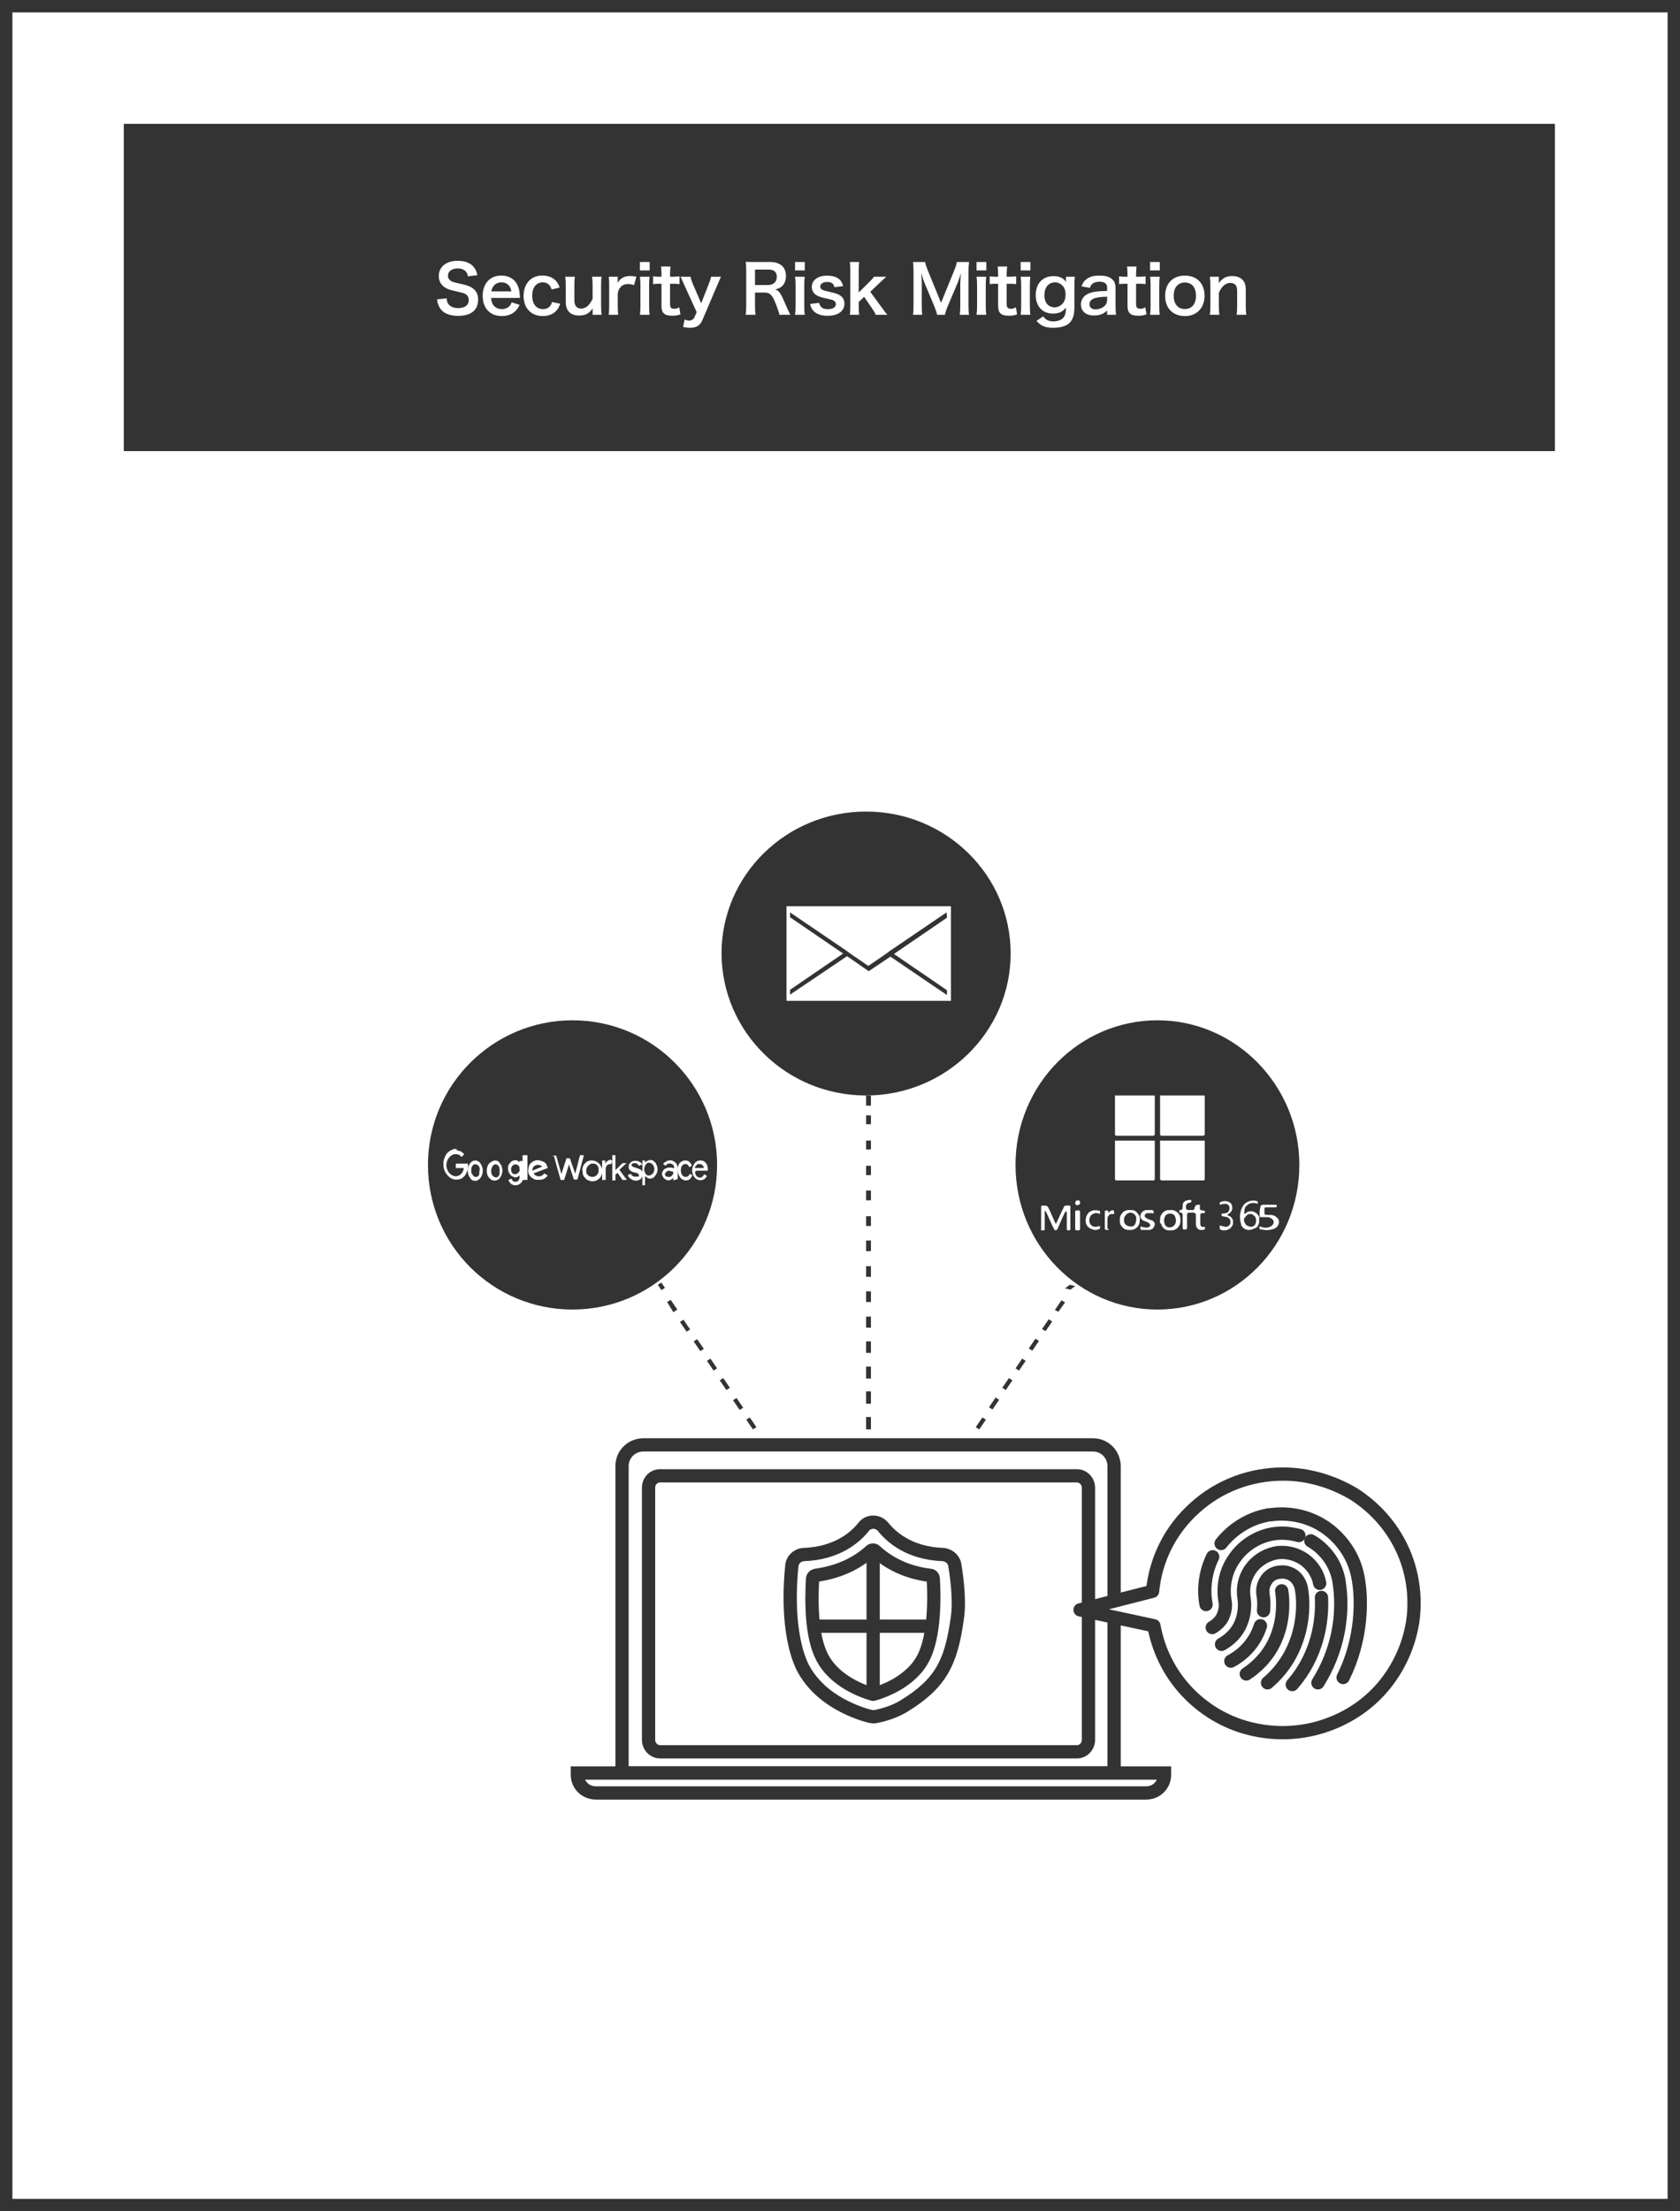
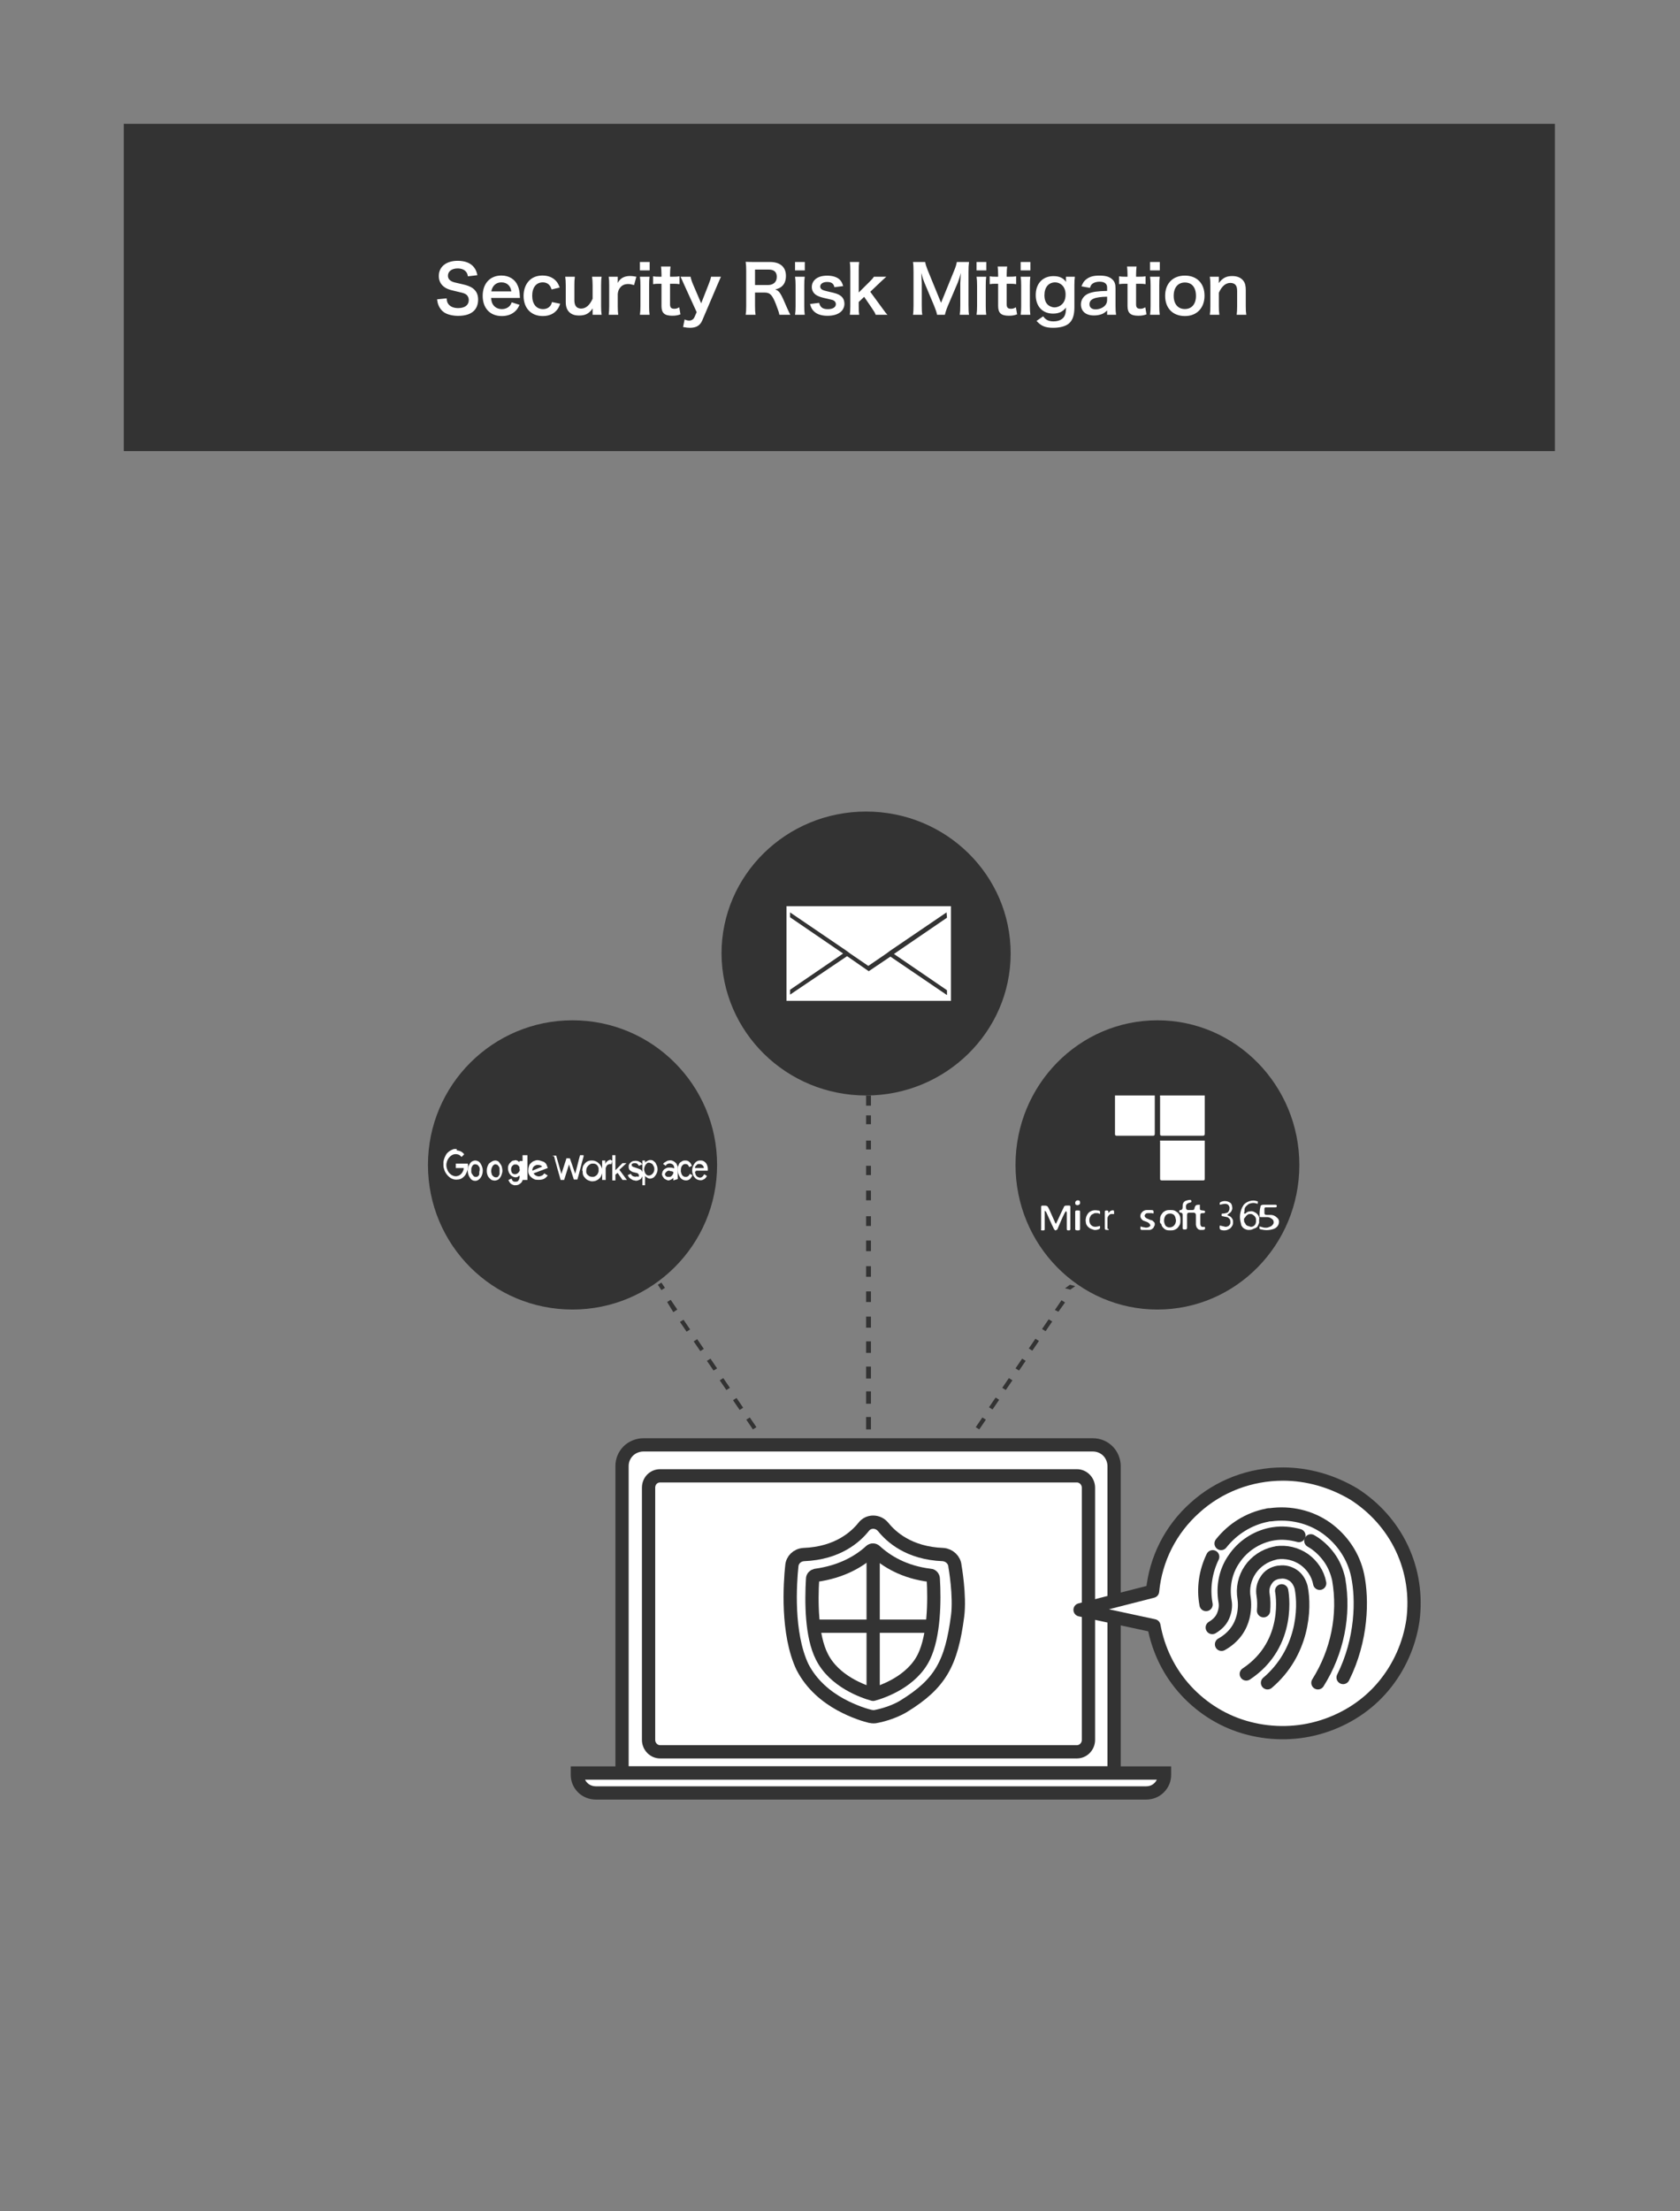
<svg xmlns="http://www.w3.org/2000/svg" width="380" height="500" viewBox="0 0 380 500" fill="none">
  <rect x="0" y="0" width="380" height="500" fill="#808080" stroke="none" />
  <g clip-path="url(#clip0_30_1926)">
-     <path d="M378.6 1.4H1.4V498.6H378.6V1.4Z" fill="white" stroke="#333333" stroke-width="2.815" />
    <path d="M351.7 28H28V102H351.7V28Z" fill="#333333" />
    <path d="M98.861 67.685L101.021 67.46C101.081 68.135 101.171 68.435 101.441 68.78C101.876 69.35 102.656 69.665 103.631 69.665C105.131 69.665 106.031 68.99 106.031 67.865C106.031 67.25 105.746 66.74 105.281 66.485C104.831 66.245 104.741 66.23 102.671 65.75C101.546 65.495 100.946 65.255 100.406 64.835C99.641 64.235 99.251 63.41 99.251 62.405C99.251 60.32 100.931 58.97 103.511 58.97C105.221 58.97 106.511 59.495 107.246 60.485C107.621 60.98 107.801 61.43 107.981 62.225L105.836 62.48C105.746 61.97 105.641 61.715 105.386 61.415C104.996 60.95 104.336 60.695 103.511 60.695C102.206 60.695 101.321 61.355 101.321 62.33C101.321 62.96 101.651 63.395 102.341 63.695C102.671 63.83 102.791 63.86 104.456 64.235C105.641 64.49 106.361 64.775 106.901 65.15C107.756 65.78 108.146 66.605 108.146 67.73C108.146 68.795 107.816 69.665 107.201 70.28C106.406 71.045 105.221 71.42 103.616 71.42C102.386 71.42 101.186 71.12 100.466 70.64C99.866 70.235 99.431 69.665 99.146 68.93C99.011 68.585 98.951 68.3 98.861 67.685ZM117.608 67.37H111.083C111.158 68.195 111.293 68.615 111.638 69.05C112.073 69.59 112.748 69.89 113.513 69.89C114.248 69.89 114.878 69.62 115.313 69.14C115.493 68.93 115.598 68.765 115.748 68.36L117.518 68.93C117.173 69.65 116.978 69.935 116.603 70.31C115.823 71.075 114.773 71.465 113.513 71.465C110.858 71.465 109.178 69.695 109.178 66.89C109.178 64.115 110.843 62.3 113.408 62.3C115.163 62.3 116.543 63.17 117.143 64.67C117.428 65.39 117.533 65.93 117.578 66.95C117.578 66.98 117.578 67.025 117.608 67.37ZM111.128 65.885H115.658C115.553 65.225 115.373 64.82 114.998 64.445C114.593 64.04 114.083 63.845 113.378 63.845C112.208 63.845 111.353 64.625 111.128 65.885ZM126.604 65.015L124.774 65.45C124.609 64.985 124.504 64.775 124.309 64.535C123.949 64.085 123.424 63.845 122.764 63.845C121.294 63.845 120.379 65 120.379 66.86C120.379 68.735 121.309 69.89 122.824 69.89C123.574 69.89 124.174 69.59 124.549 69.05C124.684 68.84 124.759 68.675 124.849 68.3L126.709 68.675C126.499 69.275 126.349 69.59 126.079 69.95C125.359 70.94 124.204 71.465 122.779 71.465C120.139 71.465 118.429 69.68 118.429 66.905C118.429 65.495 118.879 64.28 119.704 63.44C120.439 62.69 121.489 62.3 122.719 62.3C124.189 62.3 125.359 62.87 126.079 63.92C126.274 64.22 126.394 64.46 126.604 65.015ZM133.924 62.57H136.084C135.979 63.215 135.964 63.68 135.964 64.52V69.23C135.964 70.055 135.994 70.565 136.084 71.18H134.044V70.385C134.044 70.16 134.044 70.115 134.059 69.74C133.234 70.91 132.409 71.345 130.984 71.345C130.219 71.345 129.679 71.21 129.184 70.91C128.359 70.385 127.969 69.545 127.969 68.315V64.52C127.969 63.695 127.924 63.125 127.849 62.57H130.024C129.934 63.245 129.919 63.755 129.919 64.52V67.85C129.919 68.72 130.144 69.275 130.609 69.56C130.834 69.68 131.149 69.77 131.434 69.77C132.514 69.77 133.369 69.035 134.044 67.55V64.52C134.044 63.785 133.999 63.215 133.924 62.57ZM143.942 62.57L143.417 64.46C142.787 64.28 142.472 64.22 142.082 64.22C141.332 64.22 140.762 64.46 140.342 64.955C139.967 65.39 139.817 65.735 139.727 66.455V69.23C139.727 70.04 139.757 70.475 139.832 71.18H137.687C137.762 70.445 137.792 70.01 137.792 69.23V64.52C137.792 63.605 137.777 63.185 137.687 62.57H139.727V63.98C140.267 62.915 141.197 62.405 142.547 62.405C142.907 62.405 143.267 62.45 143.942 62.57ZM144.74 59.24H146.945V61.145H144.74V59.24ZM144.74 62.57H146.93C146.855 63.125 146.825 63.62 146.825 64.535V69.215C146.825 70.04 146.855 70.55 146.93 71.18H144.74C144.83 70.505 144.86 69.98 144.86 69.23V64.52C144.86 63.695 144.83 63.185 144.74 62.57ZM149.517 60.26H151.662C151.602 60.785 151.557 61.43 151.557 62.105V62.57H152.187C152.892 62.57 153.222 62.555 153.702 62.48V64.25C153.207 64.175 152.922 64.16 152.232 64.16H151.557V68.81C151.557 69.545 151.827 69.815 152.547 69.815C152.937 69.815 153.177 69.74 153.642 69.485L153.912 71.075C153.267 71.315 152.817 71.39 152.037 71.39C150.312 71.39 149.622 70.775 149.622 69.2V64.16H149.052C148.497 64.16 148.212 64.175 147.717 64.25V62.48C148.152 62.555 148.437 62.57 149.067 62.57H149.622V62.105C149.622 61.46 149.577 60.8 149.517 60.26ZM157.581 70.58L154.776 64.43C154.116 62.945 154.101 62.9 153.921 62.57H156.201C156.276 63.005 156.501 63.71 156.771 64.325L158.601 68.585L160.266 64.34C160.626 63.425 160.746 63.05 160.836 62.57H163.071C162.981 62.765 162.711 63.38 162.261 64.43L158.841 72.455C158.361 73.595 157.476 74.12 156.081 74.12C155.631 74.12 155.196 74.075 154.506 73.94L154.851 72.23C155.271 72.41 155.556 72.485 155.901 72.485C156.426 72.485 156.861 72.2 157.071 71.735L157.581 70.58ZM178.76 71.18H176.285C176.255 70.82 176 70.055 175.505 68.78C174.695 66.71 174.17 66.155 173.015 66.155H170.78V69.215C170.78 70.115 170.81 70.595 170.9 71.18H168.665C168.755 70.55 168.785 70.145 168.785 69.23V61.145C168.785 60.35 168.755 59.9 168.665 59.195C169.295 59.225 169.76 59.24 170.585 59.24H174.185C176.465 59.24 177.77 60.38 177.77 62.36C177.77 63.32 177.515 64.07 177.005 64.595C176.585 65.03 176.195 65.225 175.34 65.465C176.285 65.765 176.57 66.185 178.055 69.695C178.175 69.965 178.55 70.775 178.76 71.18ZM170.78 64.445H173.795C174.35 64.445 174.875 64.25 175.22 63.905C175.535 63.59 175.7 63.155 175.7 62.585C175.7 61.505 175.085 60.95 173.855 60.95H170.78V64.445ZM179.832 59.24H182.037V61.145H179.832V59.24ZM179.832 62.57H182.022C181.947 63.125 181.917 63.62 181.917 64.535V69.215C181.917 70.04 181.947 70.55 182.022 71.18H179.832C179.922 70.505 179.952 69.98 179.952 69.23V64.52C179.952 63.695 179.922 63.185 179.832 62.57ZM183.229 68.735L185.284 68.48C185.539 69.5 186.094 69.905 187.264 69.905C188.374 69.905 189.064 69.47 189.064 68.765C189.064 68.465 188.914 68.18 188.674 68.015C188.389 67.82 188.299 67.805 187.099 67.535C185.914 67.28 185.449 67.13 184.939 66.89C184.084 66.485 183.619 65.765 183.619 64.895C183.619 64.37 183.784 63.875 184.084 63.5C184.699 62.72 185.719 62.33 187.084 62.33C188.314 62.33 189.289 62.63 189.904 63.2C190.294 63.575 190.504 63.95 190.714 64.685L188.734 64.94C188.569 64.115 188.059 63.755 187.084 63.755C186.154 63.755 185.524 64.175 185.524 64.805C185.524 65.09 185.689 65.345 185.989 65.51C186.319 65.675 186.634 65.765 187.489 65.96C189.019 66.29 189.634 66.5 190.129 66.875C190.714 67.295 190.999 67.91 190.999 68.735C190.999 69.35 190.714 70.01 190.264 70.43C189.574 71.075 188.524 71.405 187.159 71.405C185.614 71.405 184.459 70.94 183.814 70.07C183.544 69.71 183.409 69.41 183.229 68.735ZM192.226 59.24H194.341C194.266 59.81 194.236 60.335 194.236 61.205V66.14L196.486 63.905C197.176 63.245 197.431 62.945 197.671 62.57H200.476C199.621 63.335 199.621 63.335 198.976 63.95L196.846 65.975L199.381 69.44C200.401 70.835 200.401 70.835 200.746 71.18H198.076C197.896 70.7 197.716 70.4 197.086 69.485L195.466 67.115L194.236 68.285V69.26C194.236 70.235 194.251 70.595 194.341 71.18H192.226C192.301 70.565 192.331 70.055 192.331 69.23V61.205C192.331 60.305 192.301 59.81 192.226 59.24ZM213.726 71.18H211.956C211.881 70.7 211.641 69.995 211.296 69.155L209.136 64.01C208.851 63.335 208.716 62.93 208.371 61.715C208.431 62.51 208.491 63.74 208.491 64.07V68.99C208.491 70.025 208.521 70.595 208.611 71.18H206.511C206.601 70.58 206.631 69.995 206.631 68.99V61.46C206.631 60.485 206.601 59.855 206.511 59.24H209.256C209.361 59.765 209.556 60.395 209.811 61.025L212.856 68.465L215.886 61.025C216.186 60.29 216.321 59.81 216.426 59.24H219.186C219.096 59.96 219.066 60.455 219.066 61.46V68.99C219.066 70.085 219.096 70.625 219.186 71.18H217.086C217.176 70.565 217.206 70.025 217.206 68.99V64.01C217.266 62.705 217.311 61.94 217.326 61.715C217.131 62.525 216.846 63.365 216.636 63.905L214.386 69.185C214.086 69.89 213.816 70.73 213.726 71.18ZM220.885 59.24H223.09V61.145H220.885V59.24ZM220.885 62.57H223.075C223 63.125 222.97 63.62 222.97 64.535V69.215C222.97 70.04 223 70.55 223.075 71.18H220.885C220.975 70.505 221.005 69.98 221.005 69.23V64.52C221.005 63.695 220.975 63.185 220.885 62.57ZM225.663 60.26H227.808C227.748 60.785 227.703 61.43 227.703 62.105V62.57H228.333C229.038 62.57 229.368 62.555 229.848 62.48V64.25C229.353 64.175 229.068 64.16 228.378 64.16H227.703V68.81C227.703 69.545 227.973 69.815 228.693 69.815C229.083 69.815 229.323 69.74 229.788 69.485L230.058 71.075C229.413 71.315 228.963 71.39 228.183 71.39C226.458 71.39 225.768 70.775 225.768 69.2V64.16H225.198C224.643 64.16 224.358 64.175 223.863 64.25V62.48C224.298 62.555 224.583 62.57 225.213 62.57H225.768V62.105C225.768 61.46 225.723 60.8 225.663 60.26ZM230.862 59.24H233.067V61.145H230.862V59.24ZM230.862 62.57H233.052C232.977 63.125 232.947 63.62 232.947 64.535V69.215C232.947 70.04 232.977 70.55 233.052 71.18H230.862C230.952 70.505 230.982 69.98 230.982 69.23V64.52C230.982 63.695 230.952 63.185 230.862 62.57ZM234.454 72.56L235.954 71.525C236.539 72.335 237.199 72.665 238.279 72.665C239.434 72.665 240.319 72.26 240.739 71.54C240.994 71.09 241.099 70.565 241.129 69.545C240.379 70.49 239.494 70.91 238.189 70.91C235.804 70.91 234.274 69.275 234.274 66.71C234.274 64.115 235.849 62.435 238.279 62.435C239.614 62.435 240.499 62.84 241.144 63.755C241.114 63.455 241.114 63.425 241.114 63.26V62.57H243.124C243.049 63.215 243.019 63.635 243.019 64.445V69.47C243.019 71.27 242.629 72.425 241.759 73.16C241.009 73.775 239.764 74.12 238.219 74.12C236.464 74.12 235.474 73.715 234.454 72.56ZM236.239 66.755C236.239 67.64 236.479 68.375 236.929 68.825C237.304 69.23 237.949 69.5 238.519 69.5C239.344 69.5 240.184 69.02 240.604 68.315C240.889 67.85 241.024 67.295 241.024 66.605C241.024 65.645 240.724 64.895 240.124 64.385C239.704 64.04 239.209 63.845 238.669 63.845C237.169 63.845 236.239 64.97 236.239 66.755ZM250.42 71.18V70.205C249.82 70.775 249.445 70.985 248.83 71.15C248.395 71.27 247.915 71.33 247.435 71.33C245.605 71.33 244.495 70.385 244.495 68.81C244.495 67.76 245.155 66.815 246.19 66.38C247.165 65.975 248.275 65.825 250.42 65.78V65.015C250.42 64.145 249.835 63.695 248.695 63.695C248.095 63.695 247.48 63.86 247.135 64.13C246.85 64.34 246.715 64.55 246.535 65.09L244.615 64.745C244.96 63.875 245.23 63.485 245.8 63.08C246.535 62.54 247.375 62.315 248.665 62.315C250.105 62.315 250.975 62.57 251.62 63.2C252.13 63.68 252.325 64.25 252.325 65.27V69.305C252.325 70.1 252.355 70.505 252.445 71.18H250.42ZM250.42 67.835V67.085C247.555 67.145 246.43 67.64 246.43 68.81C246.43 69.515 246.955 69.95 247.795 69.95C248.59 69.95 249.37 69.65 249.88 69.155C250.24 68.795 250.42 68.36 250.42 67.835ZM254.931 60.26H257.076C257.016 60.785 256.971 61.43 256.971 62.105V62.57H257.601C258.306 62.57 258.636 62.555 259.116 62.48V64.25C258.621 64.175 258.336 64.16 257.646 64.16H256.971V68.81C256.971 69.545 257.241 69.815 257.961 69.815C258.351 69.815 258.591 69.74 259.056 69.485L259.326 71.075C258.681 71.315 258.231 71.39 257.451 71.39C255.726 71.39 255.036 70.775 255.036 69.2V64.16H254.466C253.911 64.16 253.626 64.175 253.131 64.25V62.48C253.566 62.555 253.851 62.57 254.481 62.57H255.036V62.105C255.036 61.46 254.991 60.8 254.931 60.26ZM260.13 59.24H262.335V61.145H260.13V59.24ZM260.13 62.57H262.32C262.245 63.125 262.215 63.62 262.215 64.535V69.215C262.215 70.04 262.245 70.55 262.32 71.18H260.13C260.22 70.505 260.25 69.98 260.25 69.23V64.52C260.25 63.695 260.22 63.185 260.13 62.57ZM268.028 71.465C265.283 71.465 263.543 69.695 263.543 66.89C263.543 64.1 265.283 62.315 268.013 62.315C270.728 62.315 272.453 64.085 272.453 66.86C272.453 69.635 270.698 71.465 268.028 71.465ZM268.013 63.875C266.438 63.875 265.478 65.015 265.478 66.89C265.478 68.735 266.438 69.875 267.998 69.875C269.558 69.875 270.518 68.75 270.518 66.92C270.518 64.985 269.603 63.875 268.013 63.875ZM275.811 71.18H273.651C273.741 70.535 273.771 70.07 273.771 69.23V64.52C273.771 63.695 273.741 63.185 273.651 62.57H275.691V63.365C275.691 63.59 275.691 63.635 275.661 64.01C276.576 62.84 277.371 62.42 278.721 62.42C279.876 62.42 280.731 62.795 281.271 63.53C281.631 64.025 281.781 64.625 281.781 65.63V69.23C281.781 70.055 281.811 70.625 281.901 71.18H279.726C279.801 70.505 279.831 69.995 279.831 69.23V65.9C279.831 65.27 279.756 64.865 279.576 64.58C279.336 64.19 278.886 63.965 278.316 63.965C277.236 63.965 276.351 64.715 275.691 66.2V69.23C275.691 69.965 275.721 70.535 275.811 71.18Z" fill="white" />
    <path d="M195.9 247.7C213.9 247.7 228.6 233.3 228.6 215.6C228.6 197.9 214 183.5 195.9 183.5C177.8 183.5 163.2 197.9 163.2 215.6C163.3 233.4 177.9 247.7 195.9 247.7Z" fill="#333333" />
    <path d="M177.9 204.9V226.3H215.1V204.9H177.9ZM214.2 207.5L202.2 215.7L214.2 223.9V225L201.4 216.3L196.5 219.6L191.6 216.2L178.7 224.9V223.8L190.7 215.6L178.7 207.4V206.3L191.5 215L192.3 215.6L196.4 218.4L200.5 215.6L201.3 215L214.1 206.3L214.2 207.5Z" fill="white" />
    <path d="M197 247.7H195.9V250H197V247.7Z" fill="#333333" />
    <path d="M197 323.2H195.9V320.4H197V323.2ZM197 317.4H195.9V314.6H197V317.4ZM197 311.7H195.9V309H197V311.7ZM197 305.9H195.9V303.3H197V305.9ZM197 300.2H195.9V297.7H197V300.2ZM197 294.4H195.9V292H197V294.4ZM197 288.7H195.9V286.3H197V288.7ZM197 282.9H195.9V280.5H197V282.9ZM197 277.2H195.9V275H197V277.2ZM197 271.4H195.9V269.2H197V271.4ZM197 265.7H195.9V263.6H197V265.7ZM197 259.9H195.9V257.9H197V259.9ZM197 254.2H195.9V252.2H197V254.2Z" fill="#333333" />
    <path d="M197 325.4H195.9V327.7H197V325.4Z" fill="#333333" />
    <path d="M261.8 296.1C279.5 296.1 293.9 281.5 293.9 263.4C293.9 245.4 279.5 230.7 261.8 230.7C244.1 230.7 229.7 245.3 229.7 263.4C229.7 281.5 244.1 296.1 261.8 296.1Z" fill="#333333" />
    <path d="M242.1 291.6L240.9 291.3L242 290.5L243.2 290.8L242.1 291.6Z" fill="#333333" />
    <path d="M221.5 323.2L220.7 322.7L222.2 320.5L223 321L221.5 323.2ZM224.5 318.7L223.7 318.2L225.2 316L226 316.5L224.5 318.7ZM227.5 314.3L226.7 313.8L228.2 311.6L229 312.1L227.5 314.3ZM230.5 309.9L229.7 309.4L231.2 307.2L232 307.7L230.5 309.9ZM233.5 305.4L232.7 304.9L234.2 302.7L235 303.2L233.5 305.4ZM236.5 301L235.7 300.5L237.2 298.3L238 298.8L236.5 301ZM239.4 296.6L238.6 296.2L240.1 294L240.9 294.5L239.4 296.6Z" fill="#333333" />
    <path d="M219 327.7L218.4 327L219 325.4L219.6 326.1L219 327.7Z" fill="#333333" />
    <path d="M129.5 296.1C147.5 296.1 162.2 281.5 162.2 263.4C162.2 245.4 147.6 230.7 129.5 230.7C111.5 230.7 96.8 245.3 96.8 263.4C96.8 281.5 111.4 296.1 129.5 296.1Z" fill="#333333" />
    <path d="M149.6 290L148.8 290.5L149.6 291.7L150.4 291.2L149.6 290Z" fill="#333333" />
    <path d="M170.3 323.2L168.8 321L169.6 320.5L171.1 322.7L170.3 323.2ZM167.3 318.8L165.8 316.6L166.6 316.1L168.1 318.3L167.3 318.8ZM164.3 314.3L162.8 312.1L163.6 311.6L165.1 313.8L164.3 314.3ZM161.4 309.9L159.9 307.7L160.7 307.2L162.2 309.4L161.4 309.9ZM158.4 305.5L156.9 303.3L157.7 302.8L159.2 305L158.4 305.5ZM155.3 301.1L153.8 298.9L154.6 298.4L156.1 300.6L155.3 301.1ZM152.3 296.7L150.9 294.4L151.7 293.9L153.2 296.1L152.3 296.7Z" fill="#333333" />
    <path d="M172.8 327.7L172.2 326.1L172.8 325.4L173.4 327L172.8 327.7Z" fill="#333333" />
    <path d="M252.2 247.7H261.2C261.2 247.8 261.2 248 261.2 248.1C261.2 250.8 261.2 253.5 261.2 256.3C261.2 256.7 261.1 256.8 260.8 256.8C258.1 256.8 255.4 256.8 252.7 256.8C252.4 256.8 252.2 256.8 252.2 256.4C252.2 253.6 252.2 250.8 252.2 248C252.2 247.9 252.2 247.8 252.2 247.7Z" fill="white" />
    <path d="M262.4 247.7H272.5C272.5 247.8 272.5 248 272.5 248.1C272.5 250.8 272.5 253.5 272.5 256.3C272.5 256.7 272.4 256.8 272 256.8C269 256.8 265.9 256.8 262.9 256.8C262.6 256.8 262.4 256.8 262.4 256.4C262.4 253.6 262.4 250.8 262.4 248C262.3 247.9 262.4 247.8 262.4 247.7Z" fill="white" />
-     <path d="M252.2 257.9H261.2C261.2 258 261.2 258.2 261.2 258.3C261.2 261 261.2 263.7 261.2 266.5C261.2 266.9 261.1 266.9 260.8 266.9C258.1 266.9 255.4 266.9 252.7 266.9C252.4 266.9 252.2 266.9 252.2 266.5C252.2 263.7 252.2 260.9 252.2 258.1C252.2 258 252.2 258 252.2 257.9Z" fill="white" />
    <path d="M262.4 257.9H272.5C272.5 258 272.5 258.2 272.5 258.3C272.5 261 272.5 263.7 272.5 266.5C272.5 266.9 272.4 266.9 272 266.9C269 266.9 265.9 266.9 262.9 266.9C262.6 266.9 262.4 266.9 262.4 266.5C262.4 263.7 262.4 260.9 262.4 258.1C262.3 258 262.4 258 262.4 257.9Z" fill="white" />
    <path d="M238.8 276.8L239.2 276C239.7 274.9 240.2 273.8 240.7 272.8C240.7 272.7 240.8 272.7 240.8 272.7C240.9 272.7 240.9 272.6 241 272.6C242.3 272.6 242.1 272.4 242.1 273.5C242.1 274.9 242.1 276.4 242.1 277.8C242.1 278.1 242.1 278.2 241.7 278.2C241.3 278.2 241.3 278.1 241.3 277.8V274.3C241.3 274.1 241.2 274 241.2 273.8C241.1 273.9 240.9 274.1 240.8 274.3C240.2 275.5 239.7 276.7 239.2 277.9C239.2 278 239.1 278 239 278.1C238.9 278.1 238.8 278.2 238.8 278.2C238.7 278.2 238.6 278.2 238.6 278.1C238.5 278.1 238.5 278 238.4 277.9C237.8 276.7 237.3 275.5 236.7 274.2C236.7 274.1 236.5 273.9 236.4 273.8H236.3C236.3 274 236.3 274.1 236.3 274.3C236.3 275.5 236.3 276.6 236.3 277.8C236.3 278.2 236.3 278.2 235.8 278.2C235.3 278.2 235.5 278.1 235.5 277.9C235.5 276.2 235.5 274.6 235.5 272.9C235.5 272.7 235.5 272.6 235.9 272.6C236.9 272.6 236.9 272.6 237.3 273.4L238.6 276.3C238.6 276.5 238.8 276.6 238.9 276.8H238.8Z" fill="white" />
    <path d="M271.4 272.4V273.1C271.4 273.6 271.4 273.6 272 273.7C272.2 273.7 272.3 273.7 272.5 273.8C272.7 274 272.5 274.3 272.3 274.3C271.5 274.3 271.5 274.3 271.5 275.1V276.5C271.5 277.3 271.7 277.5 272.5 277.4C272.7 277.9 272.5 278.1 272 278.1C271.8 278.1 271.6 278.1 271.4 278.1C271.2 278 271 278 270.9 277.8C270.8 277.7 270.6 277.5 270.6 277.3C270.5 277.1 270.5 276.9 270.5 276.8C270.5 276.1 270.5 275.4 270.5 274.7C270.5 274.4 270.3 274.2 270 274.2H269C268.7 274.2 268.5 274.3 268.5 274.7C268.5 275.6 268.5 276.5 268.5 277.5C268.5 277.8 268.5 278 268 278C267.5 278 267.5 277.9 267.5 277.5C267.5 276.6 267.5 275.7 267.5 274.8C267.5 274.5 267.5 274.2 267 274.2C266.9 274.2 266.9 274.1 266.8 274.1C266.8 274 266.7 274 266.7 273.9C266.7 273.8 266.8 273.8 266.8 273.7C266.8 273.6 266.9 273.6 267 273.6C267.4 273.6 267.5 273.3 267.5 273C267.5 272.7 267.5 272.4 267.6 272.1C267.7 271.8 268 271.6 268.2 271.5C268.5 271.4 268.9 271.3 269.3 271.3C269.3 271.3 269.5 271.5 269.5 271.6C269.5 271.7 269.5 271.7 269.4 271.8C269.4 271.9 269.3 271.9 269.2 271.9C268.4 272.1 268.1 272.4 268.3 273.3C268.3 273.4 268.5 273.6 268.7 273.6C268.9 273.6 269.3 273.6 269.7 273.6C270 273.6 270.2 273.5 270.2 273.1C270.4 272.5 270.5 272.4 271.4 272.4Z" fill="white" />
    <path d="M284.5 272.2C284.2 272.1 283.8 272 283.5 272C283.2 272 282.8 272.1 282.5 272.2C282.2 272.4 282 272.6 281.8 272.8C281.6 273 281.5 273.3 281.5 273.6C281.5 273.8 281.5 274 281.4 274.2V274.3V274.4C281.4 274.4 281.6 274.4 281.7 274.4C282 274.1 282.3 273.9 282.7 273.9C283.1 273.8 283.5 273.9 283.8 274.1C284.1 274.2 284.4 274.5 284.6 274.8C284.8 275.1 284.9 275.4 284.8 275.8C284.8 276 284.8 276.3 284.8 276.5C284.7 276.7 284.6 277 284.5 277.2C284.4 277.4 284.2 277.6 283.9 277.7C283.6 277.8 283.4 277.9 283.2 278C282.9 278.1 282.6 278.1 282.4 278.1C282.1 278.1 281.8 278 281.6 277.9C281.4 277.8 281.1 277.6 281 277.4C280.8 277.2 280.7 276.9 280.7 276.7C280.5 276 280.4 275.3 280.5 274.6C280.6 273.9 280.8 273.2 281.2 272.6C281.5 272.1 282 271.8 282.6 271.6C283.2 271.4 283.8 271.4 284.3 271.6C284.7 271.6 284.4 271.9 284.5 272.2ZM281.4 275.9C281.4 276.1 281.4 276.3 281.5 276.4C281.6 276.5 281.7 276.7 281.8 276.9C281.9 277 282.1 277.2 282.3 277.2C282.5 277.3 282.7 277.3 282.9 277.4C283.7 277.4 284.2 276.8 284.1 275.8C284.1 275.6 284.1 275.5 284 275.3C283.9 275.1 283.8 275 283.7 274.9C283.6 274.8 283.4 274.7 283.3 274.6C283.1 274.5 283 274.5 282.8 274.5C282.6 274.5 282.4 274.5 282.3 274.6C282.1 274.7 282 274.8 281.9 274.9C281.8 275 281.7 275.2 281.6 275.3C281.4 275.5 281.3 275.7 281.4 275.9Z" fill="white" />
    <path d="M262.4 275.9C262.4 275.6 262.4 275.3 262.5 275C262.6 274.7 262.8 274.5 263 274.2C263.2 274 263.5 273.8 263.8 273.7C264.1 273.6 264.4 273.6 264.7 273.6C265 273.6 265.3 273.6 265.6 273.7C265.9 273.8 266.1 274 266.4 274.2C266.6 274.4 266.8 274.7 266.9 275C267 275.3 267 275.6 267 275.9C267 276.2 267 276.5 266.9 276.8C266.8 277.1 266.6 277.3 266.4 277.6C266.2 277.8 265.9 278 265.6 278.1C265.3 278.2 265 278.2 264.7 278.2C264.4 278.2 264.1 278.2 263.8 278.1C263.5 278 263.3 277.8 263.1 277.6C262.9 277.4 262.7 277.1 262.7 276.8C262.3 276.5 262.3 276.2 262.4 275.9ZM266 275.9C265.9 275.6 265.9 275.3 265.8 275.1C265.7 274.9 265.6 274.7 265.4 274.6C265.2 274.5 265 274.4 264.8 274.4C264.6 274.4 264.3 274.4 264.1 274.5C263.9 274.6 263.7 274.7 263.6 274.9C263.4 275.2 263.3 275.6 263.3 276C263.3 276.4 263.4 276.7 263.6 277.1C263.7 277.3 264 277.4 264.2 277.5C265.2 277.7 266 277 266 275.9Z" fill="white" />
-     <path d="M257.8 275.8C257.8 276.1 257.8 276.4 257.7 276.7C257.6 277 257.4 277.3 257.2 277.5C257 277.7 256.7 277.9 256.4 278C256.1 278.1 255.8 278.1 255.5 278.1C255.2 278.1 254.9 278.1 254.6 278C254.3 277.9 254.1 277.7 253.9 277.5C253.7 277.3 253.5 277 253.4 276.8C253.3 276.6 253.3 276.2 253.3 275.9C253.3 275.6 253.3 275.3 253.4 275C253.5 274.7 253.7 274.5 253.9 274.2C254.1 274 254.4 273.8 254.7 273.7C255 273.6 255.3 273.6 255.6 273.6C255.9 273.6 256.2 273.6 256.5 273.7C256.8 273.8 257 274 257.2 274.2C257.4 274.4 257.6 274.7 257.7 274.9C257.8 275.2 257.9 275.5 257.8 275.8ZM257 275.8C257 275.6 257 275.4 257 275.3C257 275.1 256.9 274.9 256.7 274.7C256.6 274.5 256.4 274.4 256.2 274.3C256 274.2 255.8 274.2 255.6 274.2C255.4 274.2 255.2 274.3 255 274.4C254.7 274.6 254.4 275 254.3 275.3C254.2 275.6 254.2 276.1 254.3 276.4C254.4 276.6 254.5 276.8 254.6 276.9C254.7 277 254.9 277.1 255.1 277.2C256.3 277.6 256.9 277.1 257 275.8Z" fill="white" />
    <path d="M284.9 277.3L285.6 277.5C285.9 277.6 286.1 277.6 286.4 277.6C286.7 277.6 286.9 277.5 287.2 277.4C287.4 277.3 287.7 277.2 287.8 277C288 276.8 288.1 276.6 288.1 276.4C288.1 276.1 288 275.8 287.7 275.6C287.4 275.4 287.1 275.2 286.7 275.2C286.3 275.2 285.8 275.2 285.3 275.2C284.8 275.2 284.9 275.1 284.9 275C284.9 274.3 284.9 273.6 285.1 272.9C285.1 272.5 285.4 272.4 285.9 272.4C286.4 272.4 287.5 272.4 288.3 272.4C288.6 272.4 288.8 272.4 288.8 272.7C288.8 273 288.6 273 288.3 273H286.5C286.1 273 286 273 286 273.4C286 273.7 286 274 286 274.3C286 274.5 286.1 274.7 286.5 274.7H287.4C287.9 274.7 288.4 274.9 288.7 275.2C289.1 275.5 289.3 275.8 289.3 276.2C289.3 276.6 289.2 276.9 289 277.2C288.8 277.5 288.4 277.8 288 277.9C287.1 278.2 286.2 278.2 285.3 278C284.7 277.9 284.9 277.7 284.9 277.3Z" fill="white" />
    <path d="M275.9 277.1C276.3 277.2 276.8 277.3 277.2 277.4C277.5 277.4 277.7 277.3 277.9 277.2C278.1 277 278.3 276.8 278.3 276.5C278.3 276.4 278.3 276.2 278.3 276.1C278.3 276 278.2 275.8 278.2 275.7C278.1 275.6 278 275.5 277.9 275.4C277.8 275.3 277.7 275.2 277.5 275.2C277.2 275.1 276.9 275.1 276.6 275C276.4 275 276.3 275 276.3 274.7C276.3 274.4 276.4 274.4 276.6 274.4C276.9 274.4 277.3 274.3 277.6 274.2C277.8 274.1 277.9 273.9 278 273.7C278.1 273.5 278.1 273.3 278.1 273C278.1 272.8 277.9 272.6 277.8 272.4C277.6 272.3 277.4 272.2 277.2 272.2C276.8 272.2 276.4 272.3 275.9 272.4C275.9 272.2 275.8 271.9 276.1 271.8C276.7 271.5 277.4 271.5 278 271.8C278.2 271.9 278.4 272 278.5 272.2C278.6 272.4 278.7 272.6 278.7 272.9C278.8 273.2 278.7 273.5 278.6 273.7C278.5 274 278.3 274.2 278.1 274.3L277.6 274.7C277.7 274.8 277.8 274.9 277.9 274.9C278.2 275 278.4 275.1 278.6 275.4C278.8 275.6 278.9 275.9 278.9 276.2C278.9 276.6 278.9 276.9 278.7 277.2C278.5 277.5 278.3 277.8 278 277.9C277.7 278.1 277.3 278.2 277 278.2C276.7 278.2 276.3 278.2 276 278C275.9 277.8 275.8 277.7 275.9 277.1Z" fill="white" />
    <path d="M260.9 274.4L260.5 274.3C260.2 274.3 260 274.3 259.7 274.3C259.5 274.3 259.4 274.3 259.2 274.4C259.1 274.5 259 274.6 258.9 274.8C258.9 275.2 259.1 275.3 259.4 275.5C259.7 275.6 260 275.8 260.4 275.9C260.6 275.9 260.7 276 260.8 276.1C260.9 276.2 261 276.3 261.1 276.4C261.2 276.5 261.2 276.7 261.2 276.8C261.2 276.9 261.2 277.1 261.1 277.2C261 277.4 260.9 277.7 260.7 277.8C260.5 278 260.2 278.1 260 278.1C259.4 278.1 258.8 278.1 258.3 278.1C257.9 278.1 257.9 277.8 258 277.3C258.3 277.4 258.5 277.5 258.8 277.5C259.1 277.6 259.4 277.6 259.7 277.5C259.9 277.5 260.2 277.2 260.2 277.1C260.2 277 260.1 276.9 260.1 276.8C260 276.7 259.9 276.6 259.8 276.5C259.5 276.3 259.2 276.2 258.9 276.1C258.5 276 258.3 275.8 258.1 275.5C257.9 275.2 257.9 274.9 258 274.6C258.1 274.3 258.3 274.1 258.5 273.9C258.8 273.7 259.1 273.6 259.4 273.6C259.7 273.6 260 273.6 260.3 273.6C260.9 273.6 261 273.7 260.9 274.4Z" fill="white" />
    <path d="M248.8 277.2C248.9 277.8 248.8 277.8 248.4 278C248 278.1 247.6 278.2 247.2 278C246.8 277.9 246.4 277.7 246.1 277.4C245.8 277.1 245.6 276.7 245.6 276.3C245.5 275.9 245.6 275.5 245.7 275.1C245.9 274.6 246.2 274.1 246.7 273.9C247.2 273.6 247.8 273.6 248.3 273.7C248.8 273.7 248.9 273.9 248.8 274.5C248.6 274.4 248.4 274.3 248.2 274.3C248 274.3 247.8 274.3 247.6 274.3C247.4 274.4 247.2 274.5 247 274.6C246.8 274.7 246.7 274.9 246.6 275.1C246.4 275.4 246.4 275.7 246.4 276C246.4 276.3 246.5 276.6 246.7 276.9C247.3 277.6 248 277.4 248.8 277.2Z" fill="white" />
    <path d="M250.8 278.1H250.6C249.9 278.1 249.9 278.1 249.9 277.4C249.9 276.3 249.9 275.3 249.9 274.2C249.9 273.9 249.9 273.7 250.2 273.7C250.5 273.7 250.8 273.7 250.7 274.2C250.7 274.2 250.7 274.2 250.7 274.3C250.8 274.2 250.8 274.2 250.9 274.1C251 274 251.1 273.8 251.2 273.8C251.4 273.7 251.7 273.6 251.9 273.7C252 273.7 252 274.2 252 274.5H251.7C251.6 274.5 251.4 274.5 251.3 274.5C251.2 274.5 251 274.6 250.9 274.7C250.8 274.8 250.7 274.9 250.6 275.1C250.5 275.3 250.5 275.4 250.5 275.6V277.8C250.8 277.9 250.8 278 250.8 278.1Z" fill="white" />
    <path d="M244.3 275.9C244.3 276.5 244.3 277.1 244.3 277.8C244.3 278 244.3 278.2 243.9 278.2C243.5 278.2 243.2 278.2 243.2 277.9V274C243.2 273.6 243.6 273.7 243.9 273.7C244.2 273.7 244.3 273.7 244.3 274C244.3 274.6 244.3 275.2 244.3 275.9Z" fill="white" />
    <path d="M243.8 272.5C243.4 272.5 243.2 272.4 243.2 272C243.2 271.6 243.5 271.4 243.8 271.4C244.2 271.4 244.3 271.6 244.3 271.9C244.3 272 244.3 272.1 244.3 272.1C244.3 272.2 244.2 272.2 244.2 272.3C244.1 272.4 244.1 272.4 244 272.4C243.9 272.5 243.9 272.5 243.8 272.5Z" fill="white" />
    <path d="M140.7 400.9V331.5C140.7 330.2 141.2 329 142.1 328.1C143 327.2 144.3 326.7 145.5 326.7H247.2C248.5 326.7 249.7 327.2 250.6 328.1C251.5 329 252 330.3 252 331.5V400.9H140.7Z" fill="white" stroke="#333333" stroke-width="3" />
    <path d="M130.6 400.9H263.4V401.3C263.4 402.4 263 403.4 262.2 404.2C261.4 405 260.4 405.4 259.2 405.4H134.8C133.7 405.4 132.6 405 131.8 404.2C131 403.4 130.6 402.4 130.6 401.3V400.9Z" fill="white" stroke="#333333" stroke-width="3" />
    <path d="M149.3 333.7H243.6C245 333.7 246.2 334.9 246.2 336.4V393.4C246.2 394.9 245 396.1 243.6 396.1H149.3C147.9 396.1 146.7 394.9 146.7 393.4V336.4C146.7 334.8 147.9 333.7 149.3 333.7Z" fill="white" stroke="#333333" stroke-width="3" />
    <path d="M290.2 333.3C282.8 333.3 275.7 336 270.3 340.9C264.8 345.8 261.4 352.5 260.7 359.8L244.3 364L261 367.6C262 373.1 264.5 378.2 268.3 382.3C272.1 386.4 277 389.4 282.5 390.8C287.9 392.2 293.7 392.1 299.1 390.4C304.5 388.7 309.3 385.6 312.9 381.3C316.5 377 318.8 371.8 319.6 366.3C320.3 360.8 319.5 355.2 317.1 350.1C314.7 345 310.9 340.8 306.2 337.8C301.3 334.9 295.8 333.3 290.2 333.3Z" fill="white" stroke="#333333" stroke-width="3" stroke-linejoin="round" />
    <path d="M276.2 349C278.8 345.7 282.5 343.4 286.6 342.6C286.9 342.5 287.1 342.5 287.4 342.5C291.8 341.9 296.3 342.9 300 345.5C303.6 348.1 306.2 351.9 307.1 356.3C308.2 361.6 308.1 370.7 303.8 379.3" stroke="#333333" stroke-width="3" stroke-linecap="round" stroke-linejoin="round" />
    <path d="M272.8 362.8C272.1 359.1 272.7 355.3 274.3 352" stroke="#333333" stroke-width="3" stroke-linecap="round" stroke-linejoin="round" />
    <path d="M296.5 348.4C298.1 349.3 299.5 350.6 300.6 352.1C301.7 353.6 302.4 355.3 302.8 357.1C304.2 365.2 302.5 373.5 298.1 380.5" stroke="#333333" stroke-width="3" stroke-linecap="round" stroke-linejoin="round" />
    <path d="M274.2 368C275.2 367.4 276.1 366.6 276.6 365.5C277.1 364.4 277.3 363.2 277.1 362.1C276.5 358.7 277.2 355.2 279.2 352.4C281.1 349.6 284.1 347.6 287.5 346.9L288.1 346.8C290 346.5 291.9 346.7 293.8 347.2" stroke="#333333" stroke-width="3" stroke-linecap="round" stroke-linejoin="round" />
-     <path d="M298.9 361.2C299.2 366.7 297.9 374.5 292.3 380.9" stroke="#333333" stroke-width="3" stroke-linecap="round" stroke-linejoin="round" />
    <path d="M276.3 371.8C282.4 368.4 281.5 362.1 281.4 361.4C281 359.1 281.5 356.8 282.8 354.9C284.1 353 286.1 351.7 288.3 351.2C288.4 351.2 288.6 351.1 288.7 351.1C290.9 350.8 293.1 351.3 295 352.6C296.8 353.9 298.1 355.8 298.5 358" stroke="#333333" stroke-width="3" stroke-linecap="round" stroke-linejoin="round" />
    <path d="M285.8 364.2C285.9 363 285.9 361.8 285.7 360.6C285.5 359.5 285.7 358.3 286.4 357.3C287 356.3 288 355.7 289.2 355.5H289.4C290.5 355.3 291.6 355.6 292.5 356.2C293.4 356.8 294 357.8 294.3 358.9C295.3 363.8 294.7 373.7 286.7 380.5" stroke="#333333" stroke-width="3" stroke-linecap="round" stroke-linejoin="round" />
-     <path d="M278.4 375.6C281.6 373.9 284 371.1 285.1 367.6" stroke="#333333" stroke-width="3" stroke-linecap="round" stroke-linejoin="round" />
    <path d="M289.9 359.7C289.9 359.7 292.3 371.6 281.9 378.5" stroke="#333333" stroke-width="3" stroke-linecap="round" stroke-linejoin="round" />
    <path d="M103.3 260.1L103.8 260.2C104.3 260.3 104.7 260.6 105 261L104.4 261.6C104.2 261.4 104 261.2 103.8 261.1C103.3 260.9 102.7 260.9 102.2 261.2C101.7 261.5 101.3 262 101.1 262.6C100.9 263.2 100.9 263.9 101.2 264.5C101.4 265.1 101.9 265.6 102.4 265.8C102.8 266 103.2 266 103.5 265.9C103.9 265.8 104.2 265.6 104.5 265.2C104.7 264.9 104.9 264.5 104.9 264.1H103.1V263.1H105.7H105.8C105.9 263.5 105.9 264 105.8 264.4C105.7 264.8 105.5 265.2 105.3 265.6C105.1 265.9 104.8 266.2 104.5 266.4C104.2 266.6 103.8 266.7 103.5 266.7C102.9 266.8 102.2 266.6 101.7 266.2C101.2 265.8 100.7 265.2 100.5 264.5C100.4 264.2 100.3 263.9 100.3 263.6V263C100.3 263 100.3 262.8 100.3 262.7C100.4 262 100.7 261.4 101 260.9C101.4 260.4 101.9 260.1 102.4 259.9C102.6 259.8 102.7 259.8 102.9 259.8H103.3V260.1Z" fill="white" />
    <path d="M125 261.3H125.7C125.7 261.3 125.7 261.3 125.8 261.3C126 262 126.2 262.7 126.4 263.4C126.6 264.1 126.8 264.8 127 265.5V265.4L128.1 262C128.1 261.8 128.1 261.9 128.3 261.9H128.8C128.8 261.9 128.8 261.9 128.9 261.9L129.9 264.8L130.1 265.4C130.5 264 130.8 262.6 131.2 261.2C131.2 261.2 131.2 261.2 131.3 261.2H132V261.5C131.5 263.2 131.1 265 130.6 266.7C130.6 266.7 130.6 266.7 130.5 266.7H129.9H129.8L128.7 263.3L127.6 266.8C127.6 266.8 127.6 266.8 127.5 266.8H126.9H126.8C126.5 265.6 126.1 264.4 125.8 263.2C125.6 262.6 125.5 262 125.3 261.4C125 261.4 125 261.4 125 261.3Z" fill="white" />
    <path d="M117.5 262.8V262.5H118.3V266C118.3 266.3 118.3 266.6 118.2 266.9C118.1 267.1 118 267.4 117.8 267.5C117.6 267.7 117.4 267.8 117.2 267.9C116.9 268 116.6 268 116.3 268C116 267.9 115.7 267.8 115.5 267.6C115.3 267.4 115.1 267.1 115 266.8L115.7 266.5C115.8 266.7 115.8 266.8 115.9 266.9C116 267.1 116.2 267.2 116.5 267.2C116.7 267.2 116.9 267.2 117.1 267.1C117.2 267 117.3 266.9 117.4 266.7C117.5 266.4 117.6 266.1 117.5 265.8C117.4 265.9 117.2 266 117.1 266.1C116.9 266.2 116.8 266.2 116.6 266.2C116.2 266.2 115.9 266 115.6 265.8C115.3 265.5 115.1 265.2 115 264.8C114.9 264.5 114.9 264.3 114.9 264C114.9 263.7 115 263.5 115.1 263.3C115.2 263.1 115.4 262.9 115.6 262.7C115.8 262.5 116 262.4 116.3 262.4C116.5 262.3 116.7 262.3 116.9 262.4C117 262.4 117.2 262.5 117.5 262.8ZM117.5 264.3C117.5 264.2 117.5 264.1 117.5 264.1C117.5 264 117.5 263.9 117.5 263.9C117.4 263.7 117.3 263.6 117.2 263.5C117.1 263.4 116.9 263.3 116.8 263.3C116.6 263.3 116.5 263.3 116.3 263.3C116.1 263.4 116 263.5 115.9 263.6C115.7 263.8 115.6 264.1 115.6 264.4C115.6 264.7 115.7 265 115.8 265.2C116 265.4 116.2 265.5 116.5 265.5C116.7 265.5 117 265.4 117.2 265.2C117.4 265 117.6 264.7 117.6 264.4H117.5V264.3Z" fill="white" />
    <path d="M145.9 265.8V268H145.3V262.4H145.9V262.9C146 262.7 146.2 262.6 146.4 262.5C146.6 262.4 146.8 262.3 147 262.3C147.3 262.3 147.6 262.3 147.8 262.5C148.1 262.7 148.3 262.9 148.4 263.2C148.7 263.7 148.8 264.2 148.7 264.8C148.6 265.3 148.3 265.8 147.9 266.2C147.6 266.4 147.3 266.5 147 266.5C146.7 266.5 146.4 266.3 146.1 266.1C146 266 145.9 265.9 145.9 265.8ZM148 264.4C148 264.1 148 263.9 147.8 263.6C147.7 263.4 147.6 263.2 147.4 263.1C147.2 263 147 262.9 146.8 262.9C146.6 262.9 146.4 262.9 146.3 263.1C146.1 263.2 146 263.4 145.9 263.6C145.8 263.8 145.7 264.1 145.7 264.4C145.7 264.7 145.8 264.9 145.9 265.2C146 265.4 146.1 265.5 146.2 265.6C146.3 265.7 146.5 265.8 146.7 265.8C146.9 265.8 147 265.8 147.2 265.7C147.4 265.6 147.5 265.5 147.6 265.4C147.9 265.1 148 264.7 148 264.4Z" fill="white" />
    <path d="M107.5 262.4C107.9 262.4 108.4 262.6 108.7 263.1C109 263.6 109.2 264.1 109.2 264.7C109.2 265.3 109 265.9 108.7 266.3C108.4 266.7 108 267 107.5 267C107 267 106.6 266.8 106.3 266.3C106 265.9 105.8 265.3 105.8 264.7C105.8 264.1 106 263.5 106.3 263.1C106.6 262.6 107.1 262.4 107.5 262.4ZM108.5 264.6C108.5 264.5 108.5 264.3 108.5 264.2C108.5 264 108.4 263.8 108.2 263.6C108.1 263.4 107.9 263.3 107.7 263.3C107.5 263.2 107.4 263.3 107.2 263.3C107 263.4 106.9 263.5 106.8 263.7C106.7 263.9 106.6 264.1 106.6 264.3C106.6 264.5 106.6 264.7 106.6 265C106.6 265.2 106.7 265.3 106.8 265.5C106.9 265.6 107 265.8 107.1 265.9C107.2 266 107.3 266.1 107.5 266.1C107.6 266.1 107.8 266.1 107.9 266.1C108.1 266 108.3 265.8 108.4 265.6C108.4 265.2 108.4 264.9 108.5 264.6Z" fill="white" />
    <path d="M112 262.4C112.3 262.4 112.7 262.5 112.9 262.8C113.1 263.1 113.4 263.4 113.5 263.8C113.6 264.2 113.7 264.7 113.6 265.1C113.5 265.5 113.4 265.9 113.1 266.3C112.8 266.7 112.6 266.8 112.2 266.9C111.9 267 111.5 266.9 111.2 266.8C110.9 266.6 110.6 266.3 110.4 266C110.2 265.6 110.1 265.2 110.1 264.7C110.1 264.1 110.3 263.5 110.6 263.1C111.2 262.6 111.6 262.4 112 262.4ZM113 264.6C113 264.6 113 264.4 113 264.3C113 264 112.9 263.8 112.7 263.6C112.6 263.4 112.4 263.3 112.2 263.3C112 263.2 111.8 263.3 111.7 263.4C111.5 263.5 111.4 263.7 111.3 263.9C111.2 264.1 111.1 264.4 111.1 264.8C111.1 265.1 111.2 265.4 111.3 265.7C111.4 265.8 111.5 265.9 111.6 266C111.7 266.1 111.8 266.1 112 266.2C112.1 266.2 112.2 266.2 112.4 266.2C112.5 266.2 112.6 266.1 112.7 266C112.8 265.9 112.9 265.7 113 265.5C113 265.1 113 264.8 113 264.6Z" fill="white" />
    <path d="M123.9 264.1L120.7 265.3C120.8 265.5 121 265.7 121.2 265.8C121.4 265.9 121.6 266 121.9 266C122.1 266 122.4 265.9 122.6 265.8C122.8 265.7 123 265.5 123.1 265.3L123.9 265.8L123.8 265.9C123.5 266.3 123.1 266.6 122.6 266.7C122.1 266.8 121.5 266.8 121 266.7C120.5 266.5 120.1 266.2 119.8 265.8C119.5 265.4 119.4 264.9 119.5 264.4C119.5 264.1 119.6 263.8 119.7 263.5C119.8 263.2 120.1 263 120.3 262.8C120.5 262.6 120.8 262.5 121.1 262.4C121.4 262.3 121.7 262.3 122.1 262.4C122.4 262.5 122.7 262.6 123 262.7C123.3 262.9 123.5 263.1 123.6 263.3L123.9 264.1ZM122.6 263.8C122.6 263.7 122.5 263.6 122.4 263.6C122.3 263.5 122.2 263.5 122.2 263.5C122 263.4 121.7 263.4 121.4 263.4C121.1 263.5 120.9 263.6 120.7 263.8C120.5 264 120.4 264.4 120.4 264.7L122.6 263.8Z" fill="white" />
    <path d="M157.2 264.9C157.2 265.2 157.3 265.5 157.4 265.7C157.5 265.9 157.7 266.1 158 266.2C158.5 266.4 158.9 266.2 159.3 265.5L159.9 265.9C159.7 266.3 159.4 266.6 159.1 266.7C158.8 266.9 158.4 266.9 158 266.8C157.6 266.7 157.3 266.5 157.1 266.2C156.8 265.9 156.7 265.5 156.6 265.1C156.5 264.5 156.6 263.9 156.9 263.4C157.1 263 157.3 262.8 157.6 262.6C157.9 262.4 158.2 262.4 158.6 262.4C159 262.4 159.3 262.6 159.6 262.9C159.9 263.2 160 263.6 160.1 264.1C160.1 264.3 160.1 264.5 160.1 264.7C160.1 264.7 160.1 264.7 160 264.7H157.4V264.9H157.2ZM159.2 264.2C159.2 264 159.2 263.9 159.1 263.7C159 263.6 158.9 263.4 158.8 263.4C158.7 263.3 158.5 263.2 158.3 263.2C158.2 263.2 158 263.2 157.9 263.2C157.8 263.2 157.7 263.3 157.6 263.4C157.5 263.5 157.4 263.6 157.3 263.7C157.2 263.8 157.2 264 157.2 264.1H159.2V264.2Z" fill="white" />
    <path d="M152.3 266.9V266.3C152.2 266.5 152 266.6 151.8 266.7C151.6 266.8 151.4 266.9 151.2 266.9C151 266.9 150.8 266.8 150.6 266.7C150.4 266.6 150.2 266.5 150.1 266.3C150 266.2 149.9 266 149.8 265.8C149.7 265.6 149.7 265.4 149.8 265.2C149.8 265 149.9 264.8 150 264.7C150.1 264.5 150.2 264.4 150.4 264.3C150.7 264.1 151 264 151.3 264C151.7 264 152.1 264 152.5 264.2C152.5 264 152.5 263.8 152.4 263.6C152.3 263.4 152.2 263.3 152 263.2C151.8 263.1 151.5 263 151.2 263.1C150.9 263.2 150.7 263.3 150.6 263.6L150 263.2C150.1 263 150.2 262.9 150.4 262.8C150.7 262.6 151 262.4 151.3 262.4C151.7 262.3 152.1 262.4 152.4 262.6C152.6 262.7 152.8 262.9 153 263.1C153.1 263.3 153.2 263.6 153.3 263.8V266.6L152.3 266.9ZM151.5 264.7H151.3C151 264.7 150.8 264.9 150.6 265.1C150.5 265.2 150.4 265.4 150.4 265.5C150.4 265.7 150.5 265.8 150.6 265.9C150.7 266 150.8 266.1 151 266.1C151.2 266.1 151.3 266.1 151.5 266.1C151.7 266.1 151.8 266 151.9 265.9C152 265.8 152.1 265.7 152.2 265.5C152.3 265.4 152.3 265.2 152.3 265C152 264.8 151.7 264.8 151.5 264.8V264.7Z" fill="white" />
    <path d="M138.5 261.2H139.2V264.6L140.8 263H140.9C141.2 263 141.4 263 141.7 263L140.1 264.5L141.8 266.8H141C141 266.8 141 266.8 140.9 266.8C140.8 266.8 140.9 266.8 140.8 266.8L139.7 265.2L139.2 265.6C139.2 265.6 139.2 265.6 139.2 265.7C139.2 265.7 139.2 265.7 139.2 265.8V266.9H138.5V261.2Z" fill="white" />
    <path d="M131.7 264.7C131.7 264.3 131.8 263.9 131.9 263.6C132.1 263.3 132.3 263 132.7 262.7C133 262.5 133.4 262.4 133.7 262.4C134.1 262.4 134.4 262.4 134.8 262.6C135.1 262.7 135.4 263 135.7 263.3C135.9 263.6 136.1 263.9 136.2 264.3C136.3 264.6 136.3 264.9 136.2 265.3C136.1 265.6 136 265.9 135.8 266.2C135.5 266.6 135.2 266.8 134.7 267C134.3 267.1 133.8 267.2 133.4 267C133 266.9 132.6 266.7 132.3 266.3C132 266 131.8 265.6 131.8 265.2C131.8 264.9 131.8 264.7 131.7 264.7ZM134 266.1C134.2 266.1 134.5 266.1 134.7 265.9C134.9 265.8 135.1 265.6 135.2 265.4C135.3 265.2 135.4 265 135.4 264.8C135.4 264.6 135.4 264.3 135.4 264.1C135.3 263.8 135.2 263.6 135 263.4C134.8 263.2 134.5 263.1 134.2 263.1C133.9 263.1 133.6 263.1 133.4 263.3C133.2 263.4 133 263.6 132.8 263.9C132.6 264.2 132.6 264.6 132.6 265C132.6 265.3 132.8 265.6 133.1 265.8C133.3 266 133.6 266.1 134 266.1Z" fill="white" />
    <path d="M145.2 263.3L144.5 263.6C144.4 263.4 144.2 263.2 144.1 263.1C143.9 263 143.8 263 143.6 263C143.4 263 143.2 263 143.1 263.1H143L142.9 263.2C142.9 263.3 142.9 263.3 142.9 263.4C142.9 263.5 142.9 263.5 142.9 263.6C142.9 263.7 143 263.7 143 263.7C143.1 263.8 143.3 263.9 143.4 263.9L144.3 264.2C144.5 264.3 144.6 264.3 144.8 264.4C145 264.5 145.1 264.6 145.2 264.8C145.3 265 145.4 265.2 145.4 265.4C145.4 265.6 145.4 265.8 145.3 266C145.2 266.2 145.1 266.3 145 266.5C144.8 266.7 144.6 266.8 144.3 266.9C144 267 143.8 267 143.5 266.9C143.2 266.9 142.9 266.7 142.6 266.5C142.3 266.3 142.1 266 142 265.7L142.7 265.4C142.8 265.7 143 265.9 143.3 266C143.6 266.1 143.9 266.1 144.1 266C144.2 266 144.3 266.1 144.4 266.1L144.5 266C144.5 265.9 144.5 265.9 144.5 265.8C144.5 265.7 144.5 265.7 144.5 265.6C144.5 265.5 144.4 265.5 144.4 265.5C144.3 265.3 144.1 265.2 143.9 265.2L143.1 265C142.9 264.9 142.7 264.8 142.6 264.7C142.5 264.6 142.3 264.5 142.3 264.3C142.2 264.2 142.2 264 142.2 263.8C142.2 263.6 142.2 263.4 142.3 263.3C142.4 263.1 142.5 263 142.6 262.9C142.8 262.7 143.1 262.5 143.4 262.5C143.9 262.4 144.4 262.5 144.8 262.8C145.1 262.9 145.2 263.2 145.4 263.5L145.2 263.3Z" fill="white" />
    <path d="M156.5 263.6L155.9 263.9C155.8 263.7 155.7 263.5 155.6 263.4C155.5 263.3 155.3 263.2 155.1 263.2C154.9 263.2 154.7 263.2 154.6 263.3C154.4 263.4 154.3 263.6 154.2 263.7C154 264 154 264.5 154 264.9C154.1 265.3 154.2 265.7 154.5 265.9C154.6 266 154.8 266.1 154.9 266.1C155 266.1 155.2 266.1 155.3 266.1C155.4 266.1 155.6 266 155.7 265.9C155.8 265.8 155.9 265.7 156 265.5V265.4L156.6 265.7C156.6 265.8 156.5 265.9 156.5 266C156.3 266.3 156.1 266.6 155.9 266.7C155.6 266.9 155.3 266.9 155.1 266.9C154.7 266.9 154.2 266.7 153.9 266.3C153.6 265.9 153.4 265.4 153.3 264.9C153.2 264.4 153.3 263.9 153.5 263.4C153.6 263.1 153.8 262.8 154.1 262.7C154.3 262.5 154.6 262.4 154.9 262.4C155.1 262.4 155.4 262.4 155.6 262.5C155.8 262.6 156 262.8 156.2 263C156.2 263.1 156.4 263.3 156.5 263.6Z" fill="white" />
    <path d="M118.2 261.2H119.3V266.8H118.2V261.2Z" fill="white" />
    <path d="M138.5 262.4L138.3 263.2H138C137.8 263.2 137.6 263.3 137.4 263.4C137.2 263.6 137.1 263.8 137 264.1C137 264.2 137 264.4 137 264.5V266.8H136.2V262.4H136.9V263.2C137 263 137 262.9 137.2 262.7C137.3 262.6 137.4 262.5 137.6 262.4C137.7 262.3 137.9 262.3 138.1 262.2C138.2 262.4 138.3 262.4 138.5 262.4Z" fill="white" />
    <path d="M195.3 345.3C193.6 347.4 189.6 351.2 181.8 351.5C180.3 351.6 179.2 352.7 179.1 354.1C178.9 356 178.6 359.8 178.8 364.1C179 368.3 179.7 373.1 181.5 376.9C183.6 381 187 383.7 190.1 385.4C193.2 387.1 196 387.9 196.9 388.1H197C197.4 388.2 197.8 388.2 198.2 388.1C198.2 388.1 201.6 387.5 204.4 385.8C212.7 380.7 215.2 376.1 216.6 365.4C217.2 360.8 216 354.1 216 354.1C215.9 352.7 214.7 351.6 213.3 351.5C205.5 351.2 201.5 347.4 199.8 345.3C198.6 343.8 196.4 343.8 195.3 345.3Z" stroke="#333333" stroke-width="3" stroke-linecap="round" stroke-linejoin="round" />
    <path d="M197.5 383.1C195.3 382.5 188.7 380.2 185.9 374.6C183.5 369.9 183.5 362.1 183.8 357C183.8 356.6 184.1 356.3 184.5 356.2C190.4 355.4 194.4 353 196.9 350.7C197.2 350.4 197.7 350.4 198 350.7C200.5 353 204.5 355.5 210.4 356.2C210.8 356.2 211.1 356.6 211.1 357C211.4 362 211.3 369.8 209 374.6C206.3 380.2 199.7 382.5 197.5 383.1Z" stroke="#333333" stroke-width="3" stroke-linecap="round" stroke-linejoin="round" />
    <path d="M197.5 350.9V382.5" stroke="#333333" stroke-width="3" stroke-linecap="round" stroke-linejoin="round" />
    <path d="M184.3 367.7H210.7" stroke="#333333" stroke-width="3" stroke-linecap="round" stroke-linejoin="round" />
  </g>
  <defs>
    <clipPath id="clip0_30_1926">
      <rect width="380" height="500" fill="white" />
    </clipPath>
  </defs>
</svg>